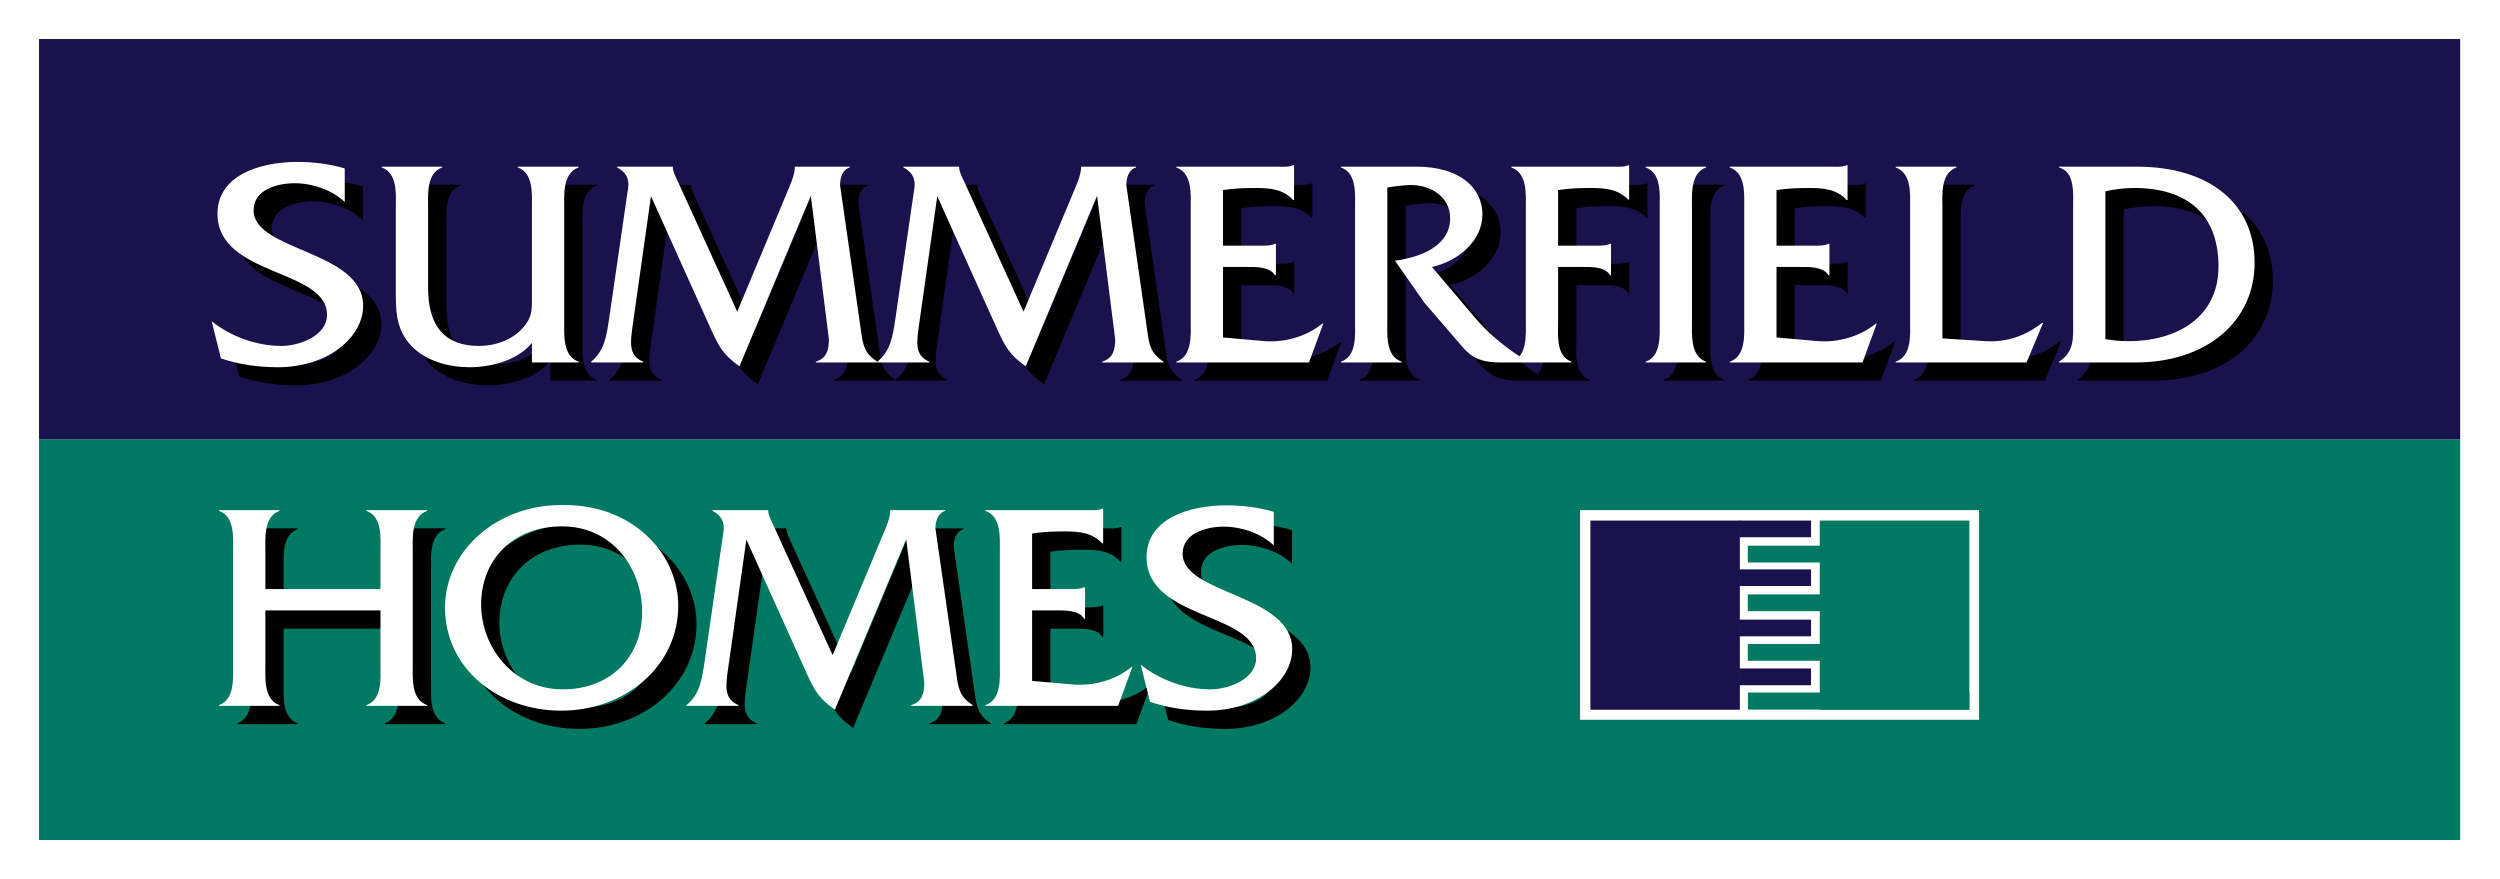
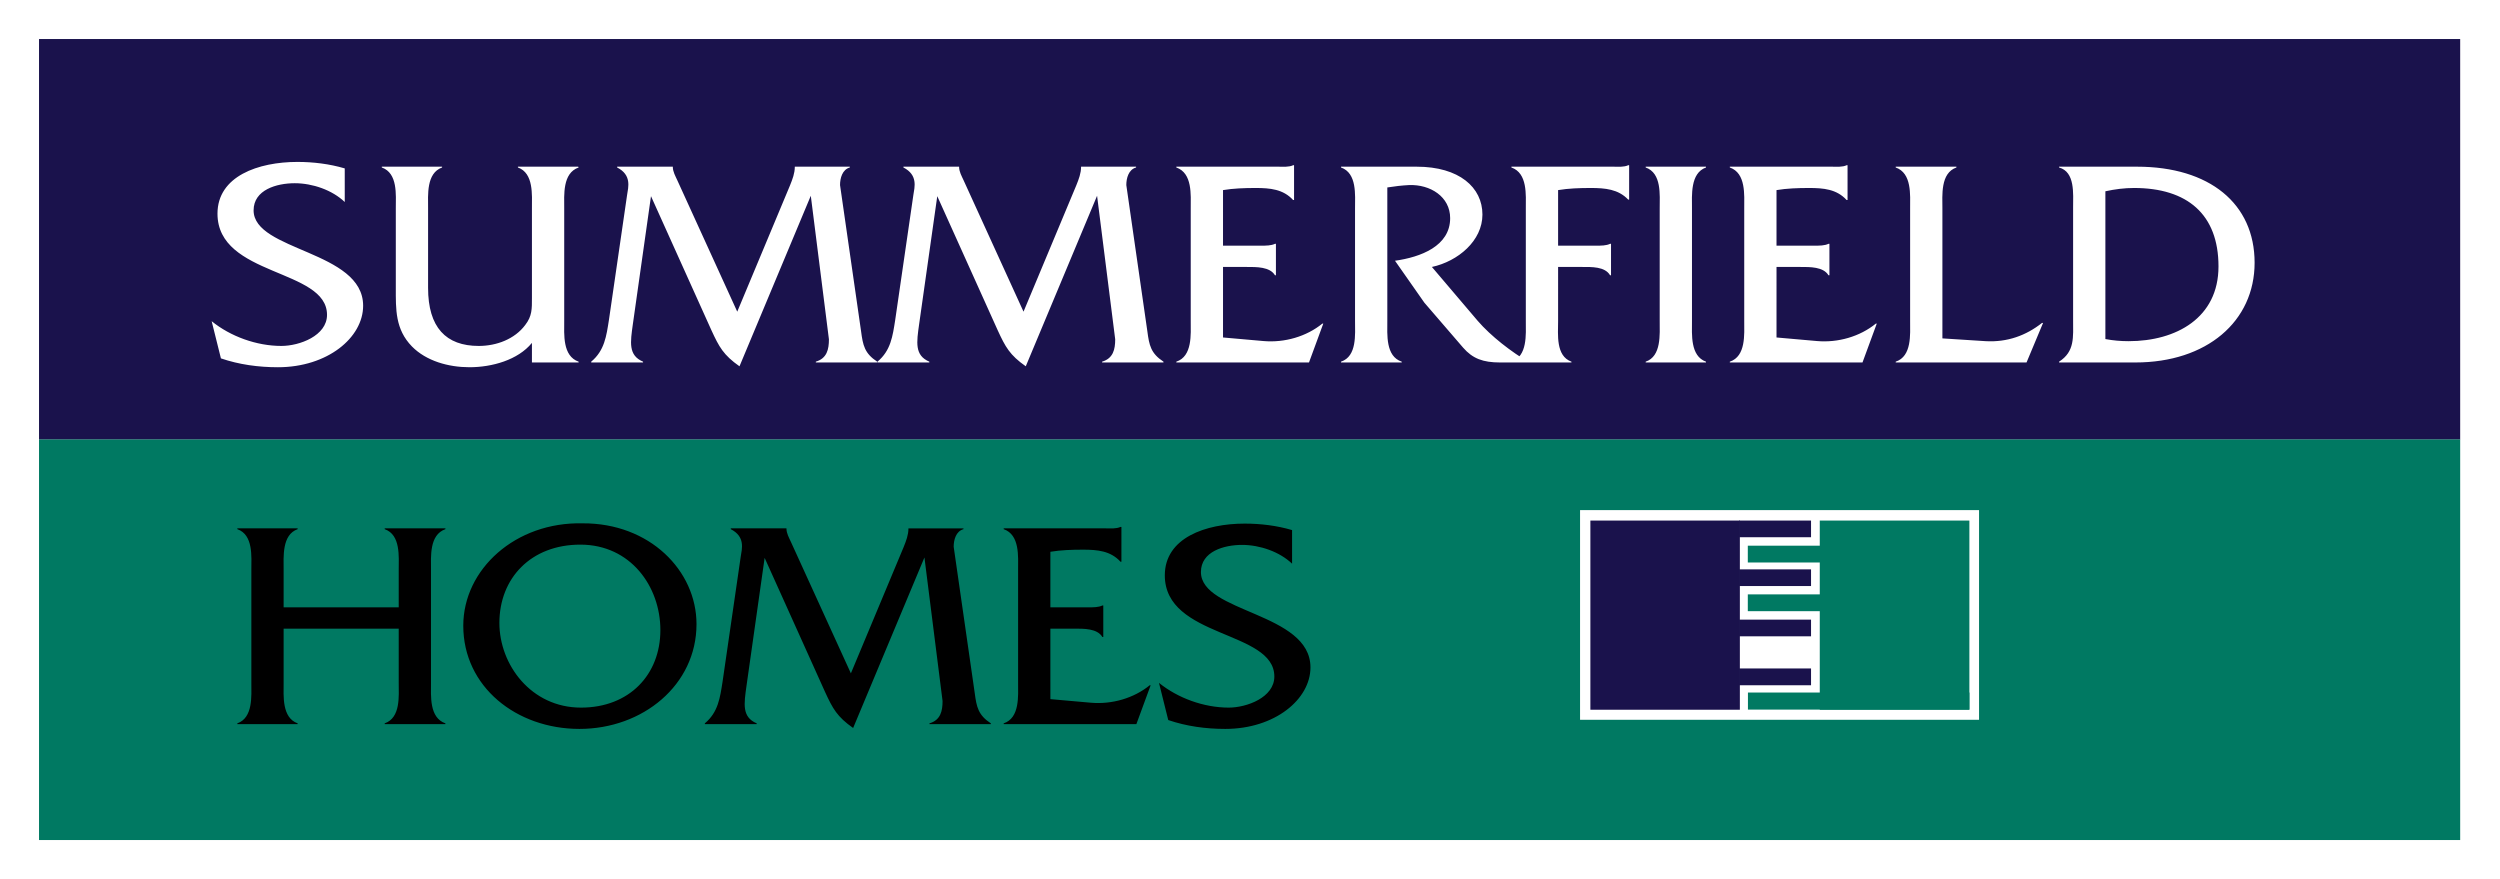
<svg xmlns="http://www.w3.org/2000/svg" version="1.1" id="Layer_1" x="0px" y="0px" width="756.443px" height="266.064px" viewBox="0 0 756.443 266.064" enable-background="new 0 0 756.443 266.064" xml:space="preserve">
  <g>
    <rect fill="#FFFFFF" width="756.443" height="266.064" />
    <rect x="11.808" y="11.808" fill="#1A124C" width="732.587" height="121.204" />
    <rect x="11.808" y="132.972" fill="#007962" width="732.587" height="121.204" />
-     <path d="M642.564,63.364c2.923-0.641,5.805-1,8.687-1c16.091,0,25.537,7.965,25.537,23.736c0,15.571-12.809,22.616-27.179,22.616   c-2.401,0-4.723-0.2-7.045-0.641 M632.797,102.191c0,5.323,0.561,9.646-4.242,12.729v0.24h23.096   c21.575,0,36.064-12.409,36.064-30.181c0-17.892-13.649-29.06-35.584-29.06h-23.576v0.24c4.883,1.361,4.242,7.926,4.242,12.088   V102.191z M593.25,107.875V68.607c0-4.043-0.641-10.728,4.243-12.449v-0.24h-18.373v0.24c4.924,1.721,4.363,8.286,4.363,12.449   v33.983c0,4.043,0.561,10.688-4.363,12.329v0.24h39.587l5.004-11.968h-0.32c-4.803,3.803-10.487,5.884-17.012,5.524L593.25,107.875   z M543.055,86.26h7.125c3.002,0,7.045-0.08,8.606,2.521h0.28v-9.526h-0.28c-1.161,0.561-2.722,0.561-4.243,0.561h-11.488V63.003   c3.082-0.52,6.485-0.64,9.848-0.64c4.402,0,8.365,0.36,11.367,3.643h0.28V55.479h-0.28c-1.28,0.6-2.882,0.44-4.522,0.44h-30.821   v0.24c4.923,1.721,4.362,8.286,4.362,12.449v33.943c0,4.043,0.561,10.728-4.362,12.369v0.24h40.147l4.323-11.768h-0.28   c-4.804,3.923-11.448,5.844-17.812,5.284l-12.249-1.081V86.26z M507.711,102.551c0,4.083,0.561,10.728-4.243,12.369v0.24h18.253   v-0.24c-4.804-1.721-4.243-8.286-4.243-12.369V68.607c0-4.043-0.561-10.728,4.243-12.449v-0.24h-18.253v0.24   c4.884,1.721,4.243,8.286,4.243,12.449V102.551z M476.97,86.26h7.125c3.002,0,7.045-0.16,8.605,2.521h0.28v-9.526h-0.28   c-1.161,0.561-2.722,0.561-4.163,0.561H476.97V63.003c3.082-0.52,6.484-0.64,9.847-0.64c4.402,0,8.365,0.36,11.367,3.522h0.28   V55.479h-0.28c-1.28,0.6-2.882,0.44-4.522,0.44H462.84v0.24c4.923,1.721,4.362,8.286,4.362,12.449v33.983   c0,4.043,0.561,10.688-4.362,12.329v0.24h18.172v-0.24c-4.803-1.721-4.042-8.286-4.042-12.329V86.26z M411.285,55.918v0.24   c4.883,1.721,4.242,8.326,4.242,12.449v33.943c0,4.083,0.641,10.728-4.242,12.369v0.24h18.372v-0.24   c-4.923-1.641-4.362-8.206-4.362-12.369V62.203c2.241-0.36,4.362-0.601,6.564-0.721c6.444-0.24,12.448,3.522,12.448,10.007   c0,8.486-8.966,11.809-16.691,12.889l8.886,12.689l11.729,13.609c2.882,3.322,6.044,4.483,11.168,4.483h8.846   c-5.483-3.242-11.567-7.925-15.61-12.609l-13.85-16.291c7.925-1.721,15.29-7.926,15.29-15.851c0-8.206-7.005-14.49-19.894-14.49   H411.285z M375.58,86.26h7.125c3.002,0,7.045-0.08,8.606,2.521h0.279v-9.526h-0.279c-1.161,0.561-2.723,0.561-4.243,0.561H375.58   V63.003c3.082-0.52,6.484-0.64,9.847-0.64c4.403,0,8.366,0.36,11.368,3.643h0.28V55.479h-0.28c-1.281,0.6-2.882,0.44-4.523,0.44   H361.45v0.24c4.924,1.721,4.363,8.286,4.363,12.449v33.943c0,4.043,0.561,10.728-4.363,12.369v0.24h40.148l4.322-11.768h-0.28   c-4.803,3.923-11.447,5.844-17.812,5.284l-12.249-1.081V86.26z M315.218,99.789l-18.132-39.748   c-0.561-1.241-1.361-2.602-1.361-4.043v-0.08h-16.852v0.24c4.443,2.282,3.402,5.884,3.002,8.406l-5.484,37.746   c-0.761,4.844-1.321,9.247-5.364,12.609v0.24h15.691v-0.24c-4.523-1.921-3.843-5.884-3.082-11.368l5.484-38.707l18.292,40.588   c2.321,5.043,3.643,7.485,8.486,10.887l21.575-51.596l5.484,43.43c0,3.042-0.6,5.764-3.962,6.765v0.24h18.573v-0.24   c-3.843-2.522-4.323-4.963-4.884-9.207l-6.364-44.23c0-2.082,0.681-4.683,2.962-5.324v-0.24H332.63v0.08   c0,1.881-0.68,3.683-1.441,5.564L315.218,99.789z M228.598,99.789l-18.133-39.748c-0.561-1.241-1.361-2.602-1.361-4.043v-0.08   h-16.852v0.24c4.443,2.282,3.402,5.884,3.002,8.406l-5.484,37.746c-0.76,4.844-1.321,9.247-5.364,12.609v0.24h15.691v-0.24   c-4.523-1.921-3.843-5.884-3.082-11.368l5.484-38.707l18.292,40.588c2.322,5.043,3.643,7.485,8.486,10.887l21.575-51.596   l5.484,43.43c0,3.042-0.601,5.764-3.963,6.765v0.24h18.573v-0.24c-3.843-2.522-4.323-4.963-4.883-9.207l-6.364-44.23   c0-2.082,0.68-4.683,2.962-5.324v-0.24H246.01v0.08c0,1.881-0.681,3.683-1.441,5.564L228.598,99.789z M166.475,115.16h14.129v-0.24   c-4.923-1.721-4.363-8.286-4.363-12.369V68.607c0-4.163-0.561-10.728,4.363-12.449l-0.12-0.24h-18.253v0.24   c4.804,1.721,4.243,8.286,4.243,12.369v27.099c0,3.242,0.08,5.484-2.042,8.206c-3.162,4.243-8.646,6.324-14.05,6.324   c-9.927,0-15.331-5.604-15.331-17.572V68.527c0-4.083-0.561-10.647,4.243-12.369v-0.24h-18.252v0.24   c4.883,1.721,4.243,8.286,4.243,12.369v24.057c0,6.484-0.2,12.529,4.883,17.732c4.323,4.403,11.047,6.284,17.412,6.284   c6.765,0,14.65-2.162,18.893-7.365V115.16z M109.836,56.439c-4.604-1.361-9.527-1.961-14.33-1.961   c-11.768,0-24.177,4.283-24.177,15.651c0,19.093,33.143,16.571,33.143,30.621c0,6.325-8.326,9.407-13.81,9.407   c-7.525,0-15.411-2.882-21.095-7.485l2.802,11.248c5.484,1.881,11.368,2.682,17.252,2.682c15.011,0,25.778-8.966,25.778-18.613   c0-16.691-33.143-16.492-33.143-28.86c0-6.205,6.965-8.206,12.448-8.206c5.404,0,11.368,2.082,15.131,5.684V56.439z" />
    <path d="M390.951,160.391c-4.604-1.361-9.527-1.961-14.33-1.961c-11.769,0-24.177,4.283-24.177,15.65   c0,19.094,33.143,16.572,33.143,30.621c0,6.325-8.326,9.407-13.81,9.407c-7.525,0-15.411-2.882-21.094-7.485l2.802,11.248   c5.484,1.881,11.368,2.682,17.252,2.682c15.01,0,25.778-8.967,25.778-18.613c0-16.691-33.143-16.491-33.143-28.859   c0-6.205,6.965-8.206,12.449-8.206c5.403,0,11.368,2.081,15.131,5.684 M317.82,190.212h7.125c3.002,0,7.045-0.08,8.606,2.521h0.28   v-9.526h-0.28c-1.161,0.561-2.722,0.561-4.243,0.561H317.82v-16.812c3.082-0.52,6.484-0.64,9.847-0.64   c4.403,0,8.366,0.36,11.368,3.643h0.28V159.43h-0.28c-1.281,0.601-2.882,0.44-4.523,0.44H303.69v0.24   c4.923,1.721,4.363,8.286,4.363,12.449v33.943c0,4.043,0.561,10.728-4.363,12.368v0.24h40.148l4.323-11.768h-0.28   c-4.803,3.923-11.448,5.844-17.812,5.283l-12.249-1.081V190.212z M257.458,203.741l-18.133-39.748   c-0.56-1.24-1.361-2.602-1.361-4.042v-0.08h-16.852v0.24c4.443,2.282,3.402,5.884,3.002,8.406l-5.483,37.746   c-0.761,4.843-1.321,9.246-5.364,12.608v0.24h15.691v-0.24c-4.523-1.921-3.842-5.884-3.082-11.367l5.484-38.707l18.292,40.588   c2.322,5.044,3.643,7.485,8.486,10.888l21.575-51.596l5.484,43.43c0,3.042-0.601,5.765-3.963,6.765v0.24h18.573v-0.24   c-3.843-2.521-4.323-4.963-4.883-9.206l-6.364-44.23c0-2.082,0.68-4.684,2.962-5.324v-0.24H274.87v0.08   c0,1.881-0.681,3.682-1.441,5.564L257.458,203.741z M175.601,164.794c15.25,0,24.217,12.729,24.217,25.858   c0,13.449-9.366,23.456-24.017,23.456c-15.13,0-24.697-13.009-24.697-25.618C151.104,174.921,160.671,164.794,175.601,164.794z    M176.282,158.35c-20.254-0.48-36.105,13.85-36.105,30.981c0,18.452,16.051,31.222,35.145,31.222   c19.173,0,35.424-13.289,35.424-31.702C210.746,172.64,196.536,158.229,176.282,158.35z M120.643,190.212v16.331   c0,4.043,0.641,10.607-4.243,12.328v0.24h18.373v-0.24c-4.923-1.721-4.363-8.285-4.363-12.328v-34.063   c0-4.043-0.561-10.647,4.363-12.369v-0.24H116.4v0.24c4.883,1.721,4.243,8.326,4.243,12.449v11.208H85.819V172.56   c0-4.123-0.561-10.728,4.243-12.449v-0.24H71.81v0.24c4.883,1.721,4.243,8.326,4.243,12.369v34.063   c0,4.043,0.561,10.607-4.243,12.328v0.24h18.252v-0.24c-4.803-1.721-4.243-8.285-4.243-12.328v-16.331H120.643z" />
    <path fill="#FFFFFF" d="M637.041,57.88c2.922-0.641,5.804-1,8.687-1c16.091,0,25.537,7.965,25.537,23.736   c0,15.571-12.809,22.616-27.179,22.616c-2.401,0-4.724-0.2-7.045-0.641 M627.274,96.707c0,5.323,0.561,9.646-4.243,12.729v0.24   h23.096c21.575,0,36.065-12.409,36.065-30.181c0-17.893-13.649-29.061-35.585-29.061h-23.576v0.24   c4.884,1.361,4.243,7.926,4.243,12.089V96.707z M587.727,102.391V63.124c0-4.042-0.641-10.727,4.242-12.449v-0.24h-18.372v0.24   c4.923,1.722,4.362,8.286,4.362,12.449v33.983c0,4.043,0.561,10.688-4.362,12.329v0.24h39.587l5.004-11.968h-0.32   c-4.804,3.803-10.487,5.884-17.012,5.524L587.727,102.391z M537.532,80.776h7.125c3.002,0,7.045-0.08,8.605,2.522h0.28v-9.527   h-0.28c-1.16,0.561-2.722,0.561-4.242,0.561h-11.488V57.52c3.082-0.52,6.484-0.64,9.847-0.64c4.403,0,8.366,0.36,11.368,3.643h0.28   V49.995h-0.28c-1.281,0.6-2.882,0.44-4.523,0.44h-30.821v0.24c4.924,1.722,4.363,8.286,4.363,12.449v33.944   c0,4.042,0.561,10.727-4.363,12.368v0.24h40.147l4.323-11.768h-0.28c-4.803,3.923-11.447,5.844-17.812,5.284l-12.248-1.081V80.776z    M502.187,97.067c0,4.083,0.561,10.727-4.242,12.368v0.24h18.252v-0.24c-4.803-1.721-4.243-8.286-4.243-12.368V63.124   c0-4.042-0.56-10.727,4.243-12.449v-0.24h-18.252v0.24c4.883,1.722,4.242,8.286,4.242,12.449V97.067z M471.446,80.776h7.125   c3.002,0,7.045-0.16,8.606,2.522h0.28v-9.527h-0.28c-1.161,0.561-2.722,0.561-4.163,0.561h-11.568V57.52   c3.082-0.52,6.484-0.64,9.847-0.64c4.403,0,8.366,0.36,11.368,3.522h0.28V49.995h-0.28c-1.281,0.6-2.882,0.44-4.523,0.44h-30.821   v0.24c4.924,1.722,4.363,8.286,4.363,12.449v33.983c0,4.043,0.561,10.688-4.363,12.329v0.24h18.173v-0.24   c-4.803-1.721-4.043-8.286-4.043-12.329V80.776z M405.76,50.435v0.24c4.884,1.722,4.243,8.326,4.243,12.449v33.944   c0,4.083,0.641,10.727-4.243,12.368v0.24h18.373v-0.24c-4.924-1.641-4.363-8.206-4.363-12.368V56.719   c2.242-0.36,4.363-0.601,6.564-0.721c6.445-0.24,12.449,3.522,12.449,10.007c0,8.486-8.967,11.808-16.691,12.889l8.886,12.689   l11.729,13.609c2.882,3.322,6.044,4.483,11.167,4.483h8.847c-5.484-3.242-11.568-7.925-15.611-12.608l-13.85-16.292   c7.926-1.721,15.291-7.925,15.291-15.851c0-8.206-7.005-14.49-19.894-14.49H405.76z M370.056,80.776h7.125   c3.002,0,7.045-0.08,8.606,2.522h0.28v-9.527h-0.28c-1.16,0.561-2.722,0.561-4.243,0.561h-11.487V57.52   c3.082-0.52,6.484-0.64,9.847-0.64c4.403,0,8.365,0.36,11.368,3.643h0.28V49.995h-0.28c-1.281,0.6-2.883,0.44-4.523,0.44h-30.821   v0.24c4.923,1.722,4.363,8.286,4.363,12.449v33.944c0,4.042,0.561,10.727-4.363,12.368v0.24h40.147l4.323-11.768h-0.28   c-4.804,3.923-11.448,5.844-17.812,5.284l-12.248-1.081V80.776z M309.694,94.305l-18.132-39.748   c-0.561-1.241-1.361-2.602-1.361-4.043v-0.08h-16.852v0.24c4.443,2.282,3.402,5.884,3.002,8.406l-5.484,37.746   c-0.76,4.843-1.321,9.246-5.364,12.608v0.24h15.691v-0.24c-4.523-1.921-3.843-5.884-3.082-11.368l5.484-38.707l18.292,40.588   c2.322,5.043,3.643,7.485,8.486,10.887l21.575-51.596l5.483,43.43c0,3.042-0.6,5.764-3.962,6.765v0.24h18.573v-0.24   c-3.843-2.521-4.323-4.963-4.883-9.206l-6.365-44.231c0-2.082,0.681-4.683,2.962-5.324v-0.24h-16.652v0.08   c0,1.882-0.68,3.683-1.441,5.564L309.694,94.305z M223.074,94.305l-18.133-39.748c-0.56-1.241-1.361-2.602-1.361-4.043v-0.08   h-16.852v0.24c4.443,2.282,3.402,5.884,3.002,8.406l-5.484,37.746c-0.76,4.843-1.321,9.246-5.363,12.608v0.24h15.69v-0.24   c-4.523-1.921-3.842-5.884-3.082-11.368l5.484-38.707l18.293,40.588c2.321,5.043,3.642,7.485,8.485,10.887l21.575-51.596   l5.484,43.43c0,3.042-0.601,5.764-3.963,6.765v0.24h18.573v-0.24c-3.843-2.521-4.323-4.963-4.883-9.206l-6.364-44.231   c0-2.082,0.68-4.683,2.962-5.324v-0.24h-16.651v0.08c0,1.882-0.681,3.683-1.441,5.564L223.074,94.305z M160.951,109.676h14.13   v-0.24c-4.923-1.721-4.363-8.286-4.363-12.368V63.124c0-4.163-0.56-10.727,4.363-12.449l-0.12-0.24h-18.253v0.24   c4.804,1.722,4.243,8.286,4.243,12.369v27.099c0,3.242,0.08,5.483-2.042,8.206c-3.162,4.243-8.646,6.324-14.05,6.324   c-9.927,0-15.331-5.604-15.331-17.572V63.043c0-4.083-0.56-10.647,4.243-12.369v-0.24H115.52v0.24   c4.884,1.722,4.243,8.286,4.243,12.369V87.1c0,6.485-0.2,12.529,4.883,17.732c4.323,4.403,11.048,6.284,17.412,6.284   c6.765,0,14.65-2.162,18.893-7.365V109.676z M104.312,50.955c-4.603-1.361-9.526-1.961-14.33-1.961   c-11.768,0-24.177,4.283-24.177,15.651c0,19.093,33.143,16.572,33.143,30.622c0,6.324-8.326,9.406-13.81,9.406   c-7.525,0-15.411-2.882-21.095-7.485l2.802,11.248c5.483,1.881,11.368,2.682,17.252,2.682c15.01,0,25.778-8.966,25.778-18.613   c0-16.691-33.143-16.491-33.143-28.86c0-6.205,6.965-8.206,12.449-8.206c5.404,0,11.368,2.081,15.13,5.684V50.955z" />
-     <path fill="#FFFFFF" d="M385.426,154.867c-4.603-1.361-9.526-1.961-14.33-1.961c-11.768,0-24.177,4.283-24.177,15.651   c0,19.093,33.143,16.571,33.143,30.621c0,6.324-8.326,9.406-13.81,9.406c-7.525,0-15.411-2.882-21.095-7.484l2.802,11.247   c5.484,1.882,11.368,2.682,17.252,2.682c15.011,0,25.778-8.966,25.778-18.612c0-16.691-33.144-16.491-33.144-28.86   c0-6.204,6.965-8.206,12.449-8.206c5.404,0,11.368,2.082,15.13,5.684 M312.296,184.688h7.125c3.002,0,7.045-0.08,8.606,2.522h0.28   v-9.527h-0.28c-1.161,0.561-2.722,0.561-4.243,0.561h-11.488v-16.812c3.082-0.521,6.484-0.641,9.847-0.641   c4.403,0,8.366,0.36,11.368,3.643h0.28v-10.527h-0.28c-1.281,0.601-2.882,0.44-4.523,0.44h-30.821v0.24   c4.923,1.721,4.363,8.286,4.363,12.448v33.943c0,4.043,0.56,10.729-4.363,12.369v0.24h40.148l4.323-11.769h-0.28   c-4.804,3.923-11.448,5.845-17.812,5.284l-12.249-1.081V184.688z M251.934,198.217l-18.132-39.747   c-0.561-1.241-1.361-2.602-1.361-4.043v-0.08h-16.852v0.24c4.443,2.282,3.402,5.884,3.002,8.406l-5.483,37.746   c-0.761,4.843-1.321,9.246-5.364,12.608v0.24h15.691v-0.24c-4.523-1.922-3.843-5.884-3.083-11.368l5.484-38.707l18.293,40.589   c2.321,5.043,3.642,7.484,8.486,10.888l21.575-51.597l5.484,43.431c0,3.042-0.601,5.764-3.963,6.765v0.24h18.573v-0.24   c-3.842-2.521-4.323-4.964-4.883-9.206l-6.364-44.231c0-2.082,0.681-4.683,2.962-5.324v-0.24h-16.651v0.08   c0,1.881-0.681,3.683-1.441,5.564L251.934,198.217z M170.078,159.27c15.25,0,24.217,12.729,24.217,25.858   c0,13.449-9.367,23.456-24.017,23.456c-15.131,0-24.697-13.009-24.697-25.617C145.581,169.397,155.147,159.27,170.078,159.27z    M170.758,152.826c-20.254-0.48-36.105,13.85-36.105,30.981c0,18.453,16.051,31.222,35.145,31.222   c19.173,0,35.424-13.289,35.424-31.701C205.222,167.115,191.012,152.706,170.758,152.826z M115.12,184.688v16.331   c0,4.043,0.64,10.607-4.243,12.329v0.24h18.373v-0.24c-4.923-1.722-4.363-8.286-4.363-12.329v-34.063   c0-4.042-0.561-10.647,4.363-12.368v-0.24h-18.373v0.24c4.883,1.721,4.243,8.326,4.243,12.448v11.208H80.295v-11.208   c0-4.122-0.561-10.727,4.243-12.448v-0.24H66.286v0.24c4.883,1.721,4.243,8.326,4.243,12.368v34.063   c0,4.043,0.56,10.607-4.243,12.329v0.24h18.252v-0.24c-4.803-1.722-4.243-8.286-4.243-12.329v-16.331H115.12z" />
    <rect x="478.09" y="154.347" fill="#FFFFFF" width="120.724" height="63.444" />
    <rect x="481.212" y="157.509" fill="#1A124C" width="45.231" height="57.24" />
    <rect x="550.621" y="157.509" fill="#007962" width="45.271" height="57.24" />
    <rect x="526.204" y="157.509" fill="#1A124C" width="21.775" height="5.044" />
    <rect x="526.204" y="172.279" fill="#1A124C" width="21.775" height="5.043" />
    <rect x="526.204" y="187.489" fill="#1A124C" width="21.775" height="5.044" />
    <rect x="526.204" y="202.26" fill="#1A124C" width="21.775" height="5.084" />
    <rect x="528.886" y="209.545" fill="#007962" width="67.006" height="5.164" />
-     <rect x="528.846" y="194.854" fill="#007962" width="23.937" height="5.084" />
    <rect x="528.846" y="179.845" fill="#007962" width="23.937" height="5.083" />
    <rect x="528.846" y="165.114" fill="#007962" width="23.937" height="5.083" />
  </g>
</svg>